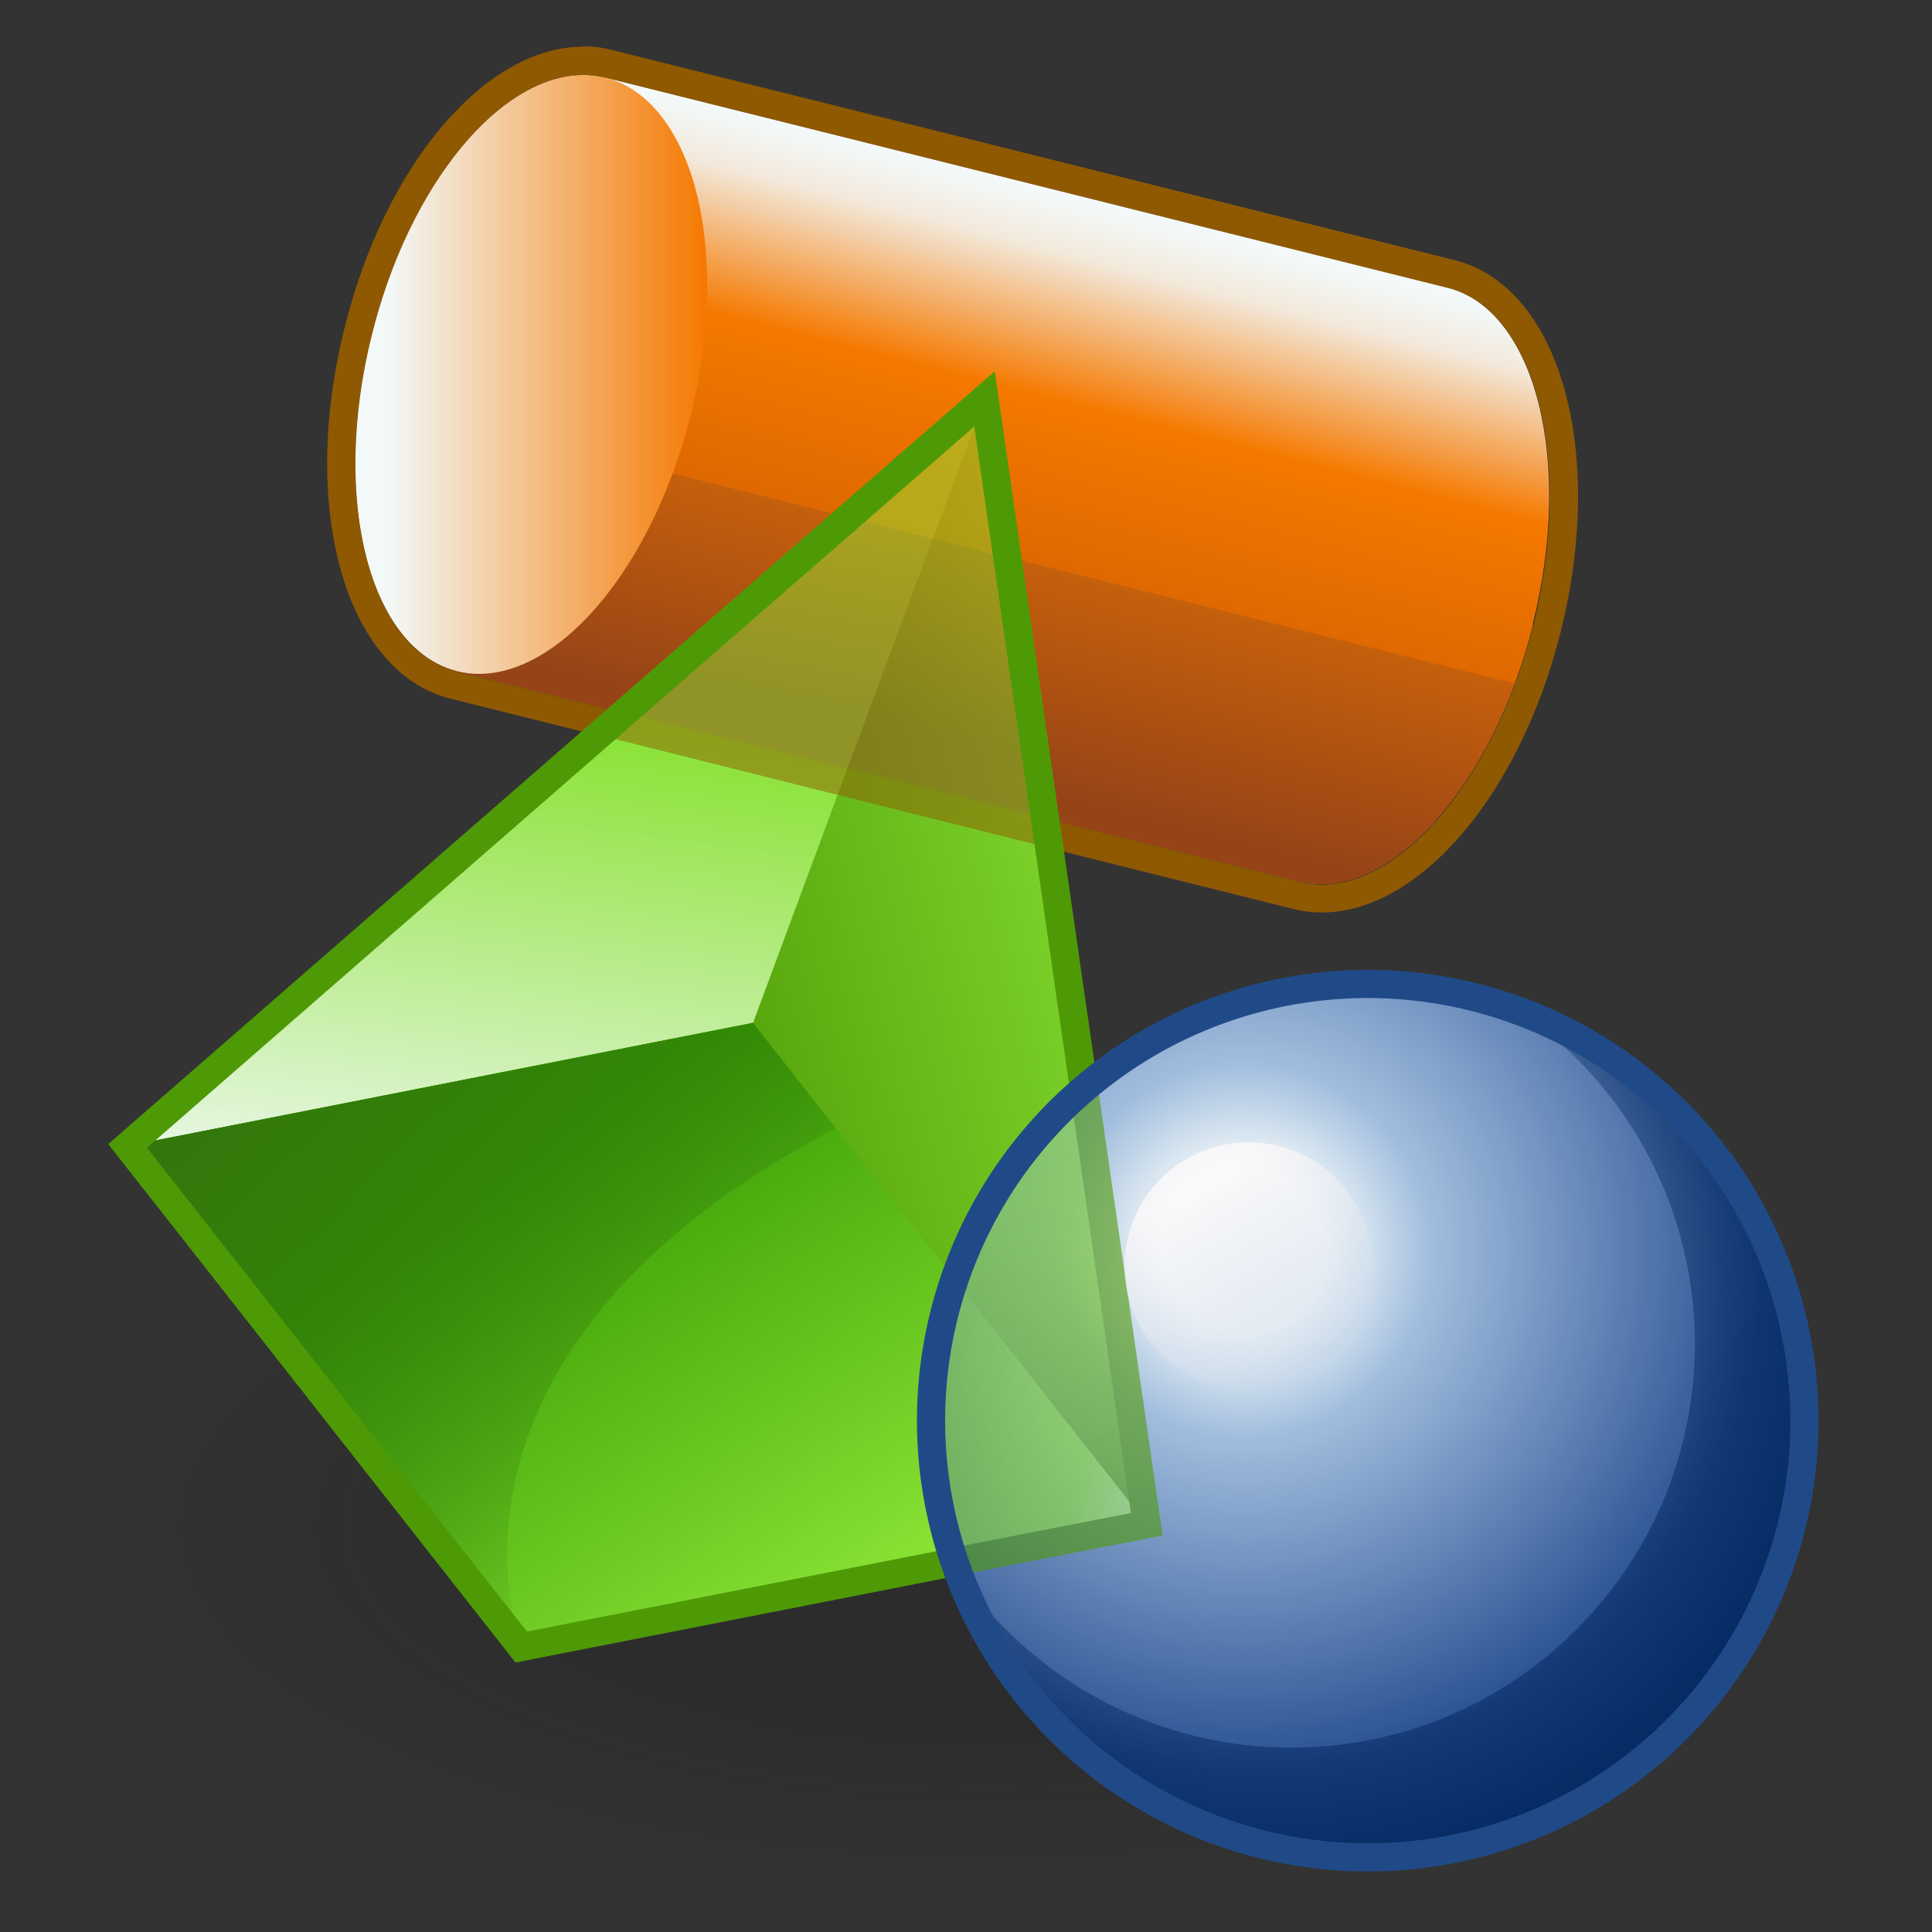
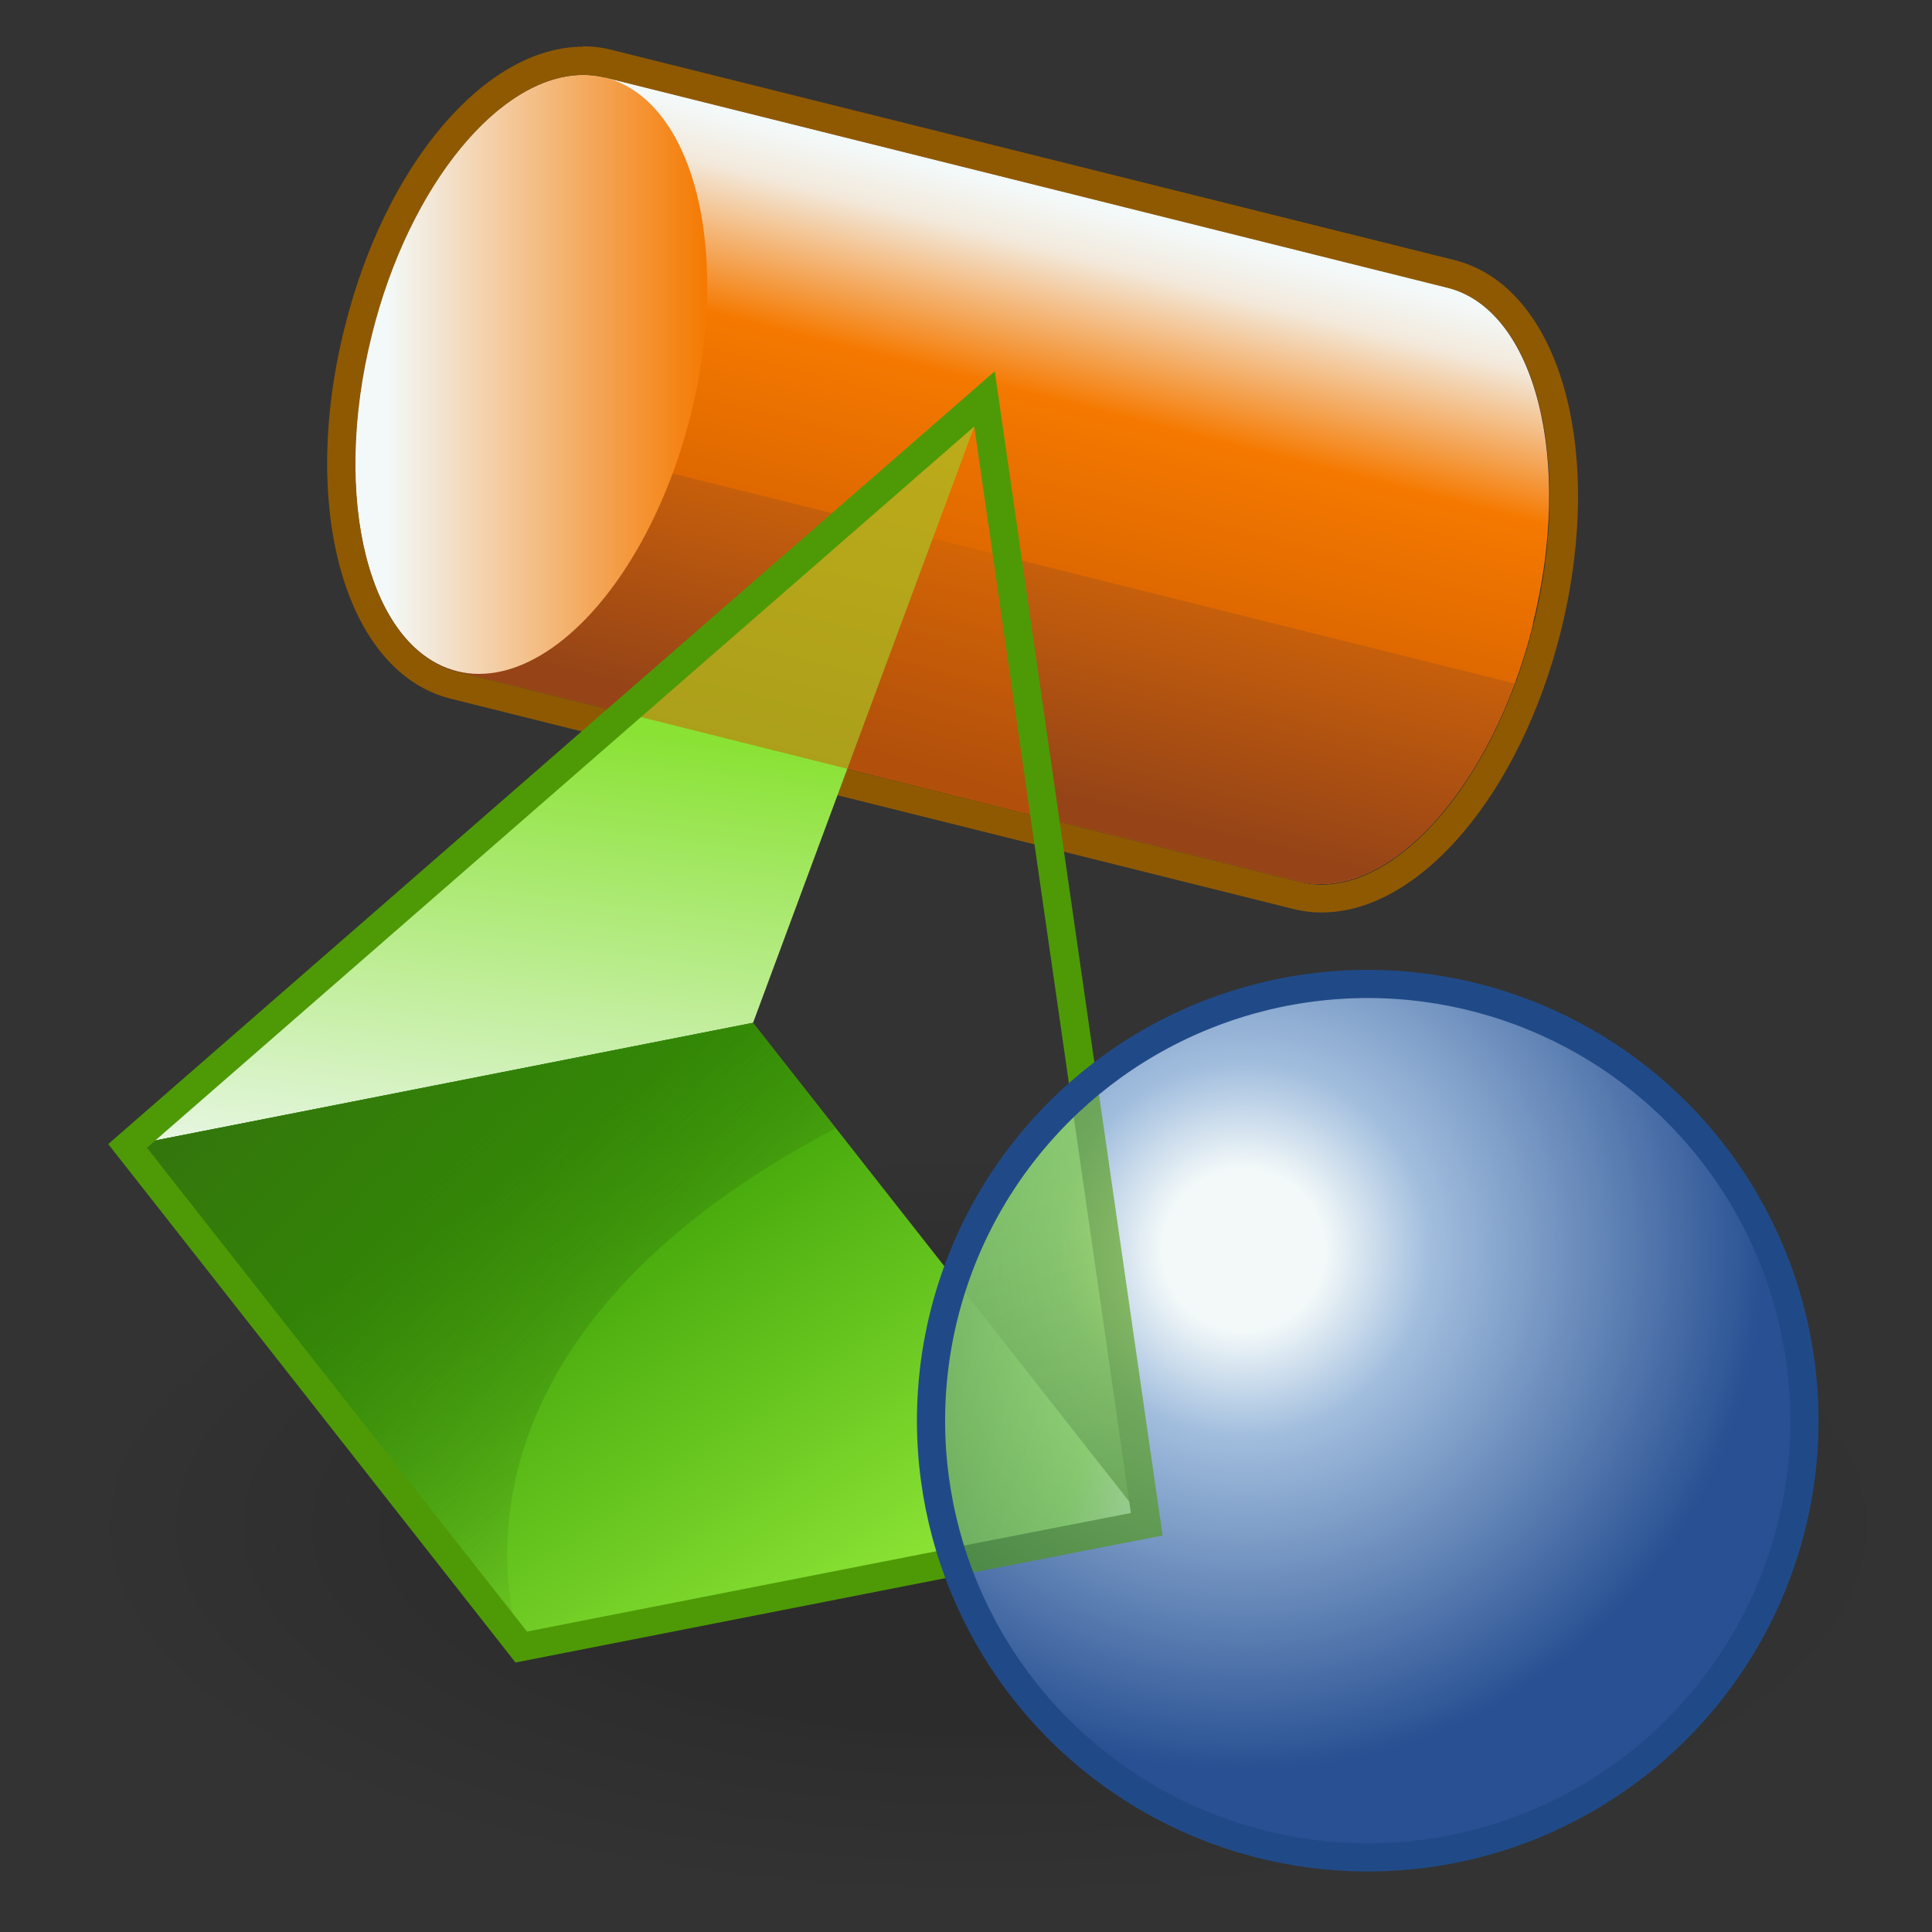
<svg xmlns="http://www.w3.org/2000/svg" xmlns:xlink="http://www.w3.org/1999/xlink" viewBox="0 0 48 48">
  <rect x="0" y="0" width="48" height="48" fill="#333333" stroke="none" />
  <defs>
    <radialGradient id="radial-gradient" cx="-216.31" cy="91.62" fx="-216.31" fy="91.62" r="13.51" gradientTransform="translate(407.42 -28.96) scale(1.77 .73)" gradientUnits="userSpaceOnUse">
      <stop offset=".53" stop-color="#1a1718" stop-opacity=".5" />
      <stop offset=".93" stop-color="#1a1718" stop-opacity="0" />
    </radialGradient>
    <linearGradient id="linear-gradient" x1="27.45" y1="5.22" x2="23.44" y2="20.95" gradientTransform="matrix(1, 0, 0, 1, 0, 0)" gradientUnits="userSpaceOnUse">
      <stop offset="0" stop-color="#f3f9f9" />
      <stop offset=".08" stop-color="#f3e9db" />
      <stop offset=".3" stop-color="#f57900" />
      <stop offset=".74" stop-color="#ce5c00" />
      <stop offset="1" stop-color="#f57900" />
    </linearGradient>
    <linearGradient id="linear-gradient-2" x1="24.77" y1="8.47" x2="22.2" y2="18.69" gradientTransform="matrix(1, 0, 0, 1, 0, 0)" gradientUnits="userSpaceOnUse">
      <stop offset="0" stop-color="#f57900" />
      <stop offset="1" stop-color="#964417" />
    </linearGradient>
    <linearGradient id="linear-gradient-3" x1="8.82" y1="9.3" x2="17.57" y2="9.3" gradientTransform="translate(19.03 -5.75) rotate(76)" gradientUnits="userSpaceOnUse">
      <stop offset=".09" stop-color="#f3f9f9" />
      <stop offset="1" stop-color="#f57900" />
    </linearGradient>
    <linearGradient id="linear-gradient-4" x1="36.7" y1="21.32" x2="14.2" y2="26.98" gradientTransform="matrix(1, 0, 0, 1, 0, 0)" gradientUnits="userSpaceOnUse">
      <stop offset=".09" stop-color="#f3f9f9" />
      <stop offset=".3" stop-color="#8ae234" />
      <stop offset=".9" stop-color="#4e9a06" />
    </linearGradient>
    <linearGradient id="linear-gradient-5" x1="12.09" y1="32.36" x2="13.98" y2="17.92" gradientTransform="matrix(1, 0, 0, 1, 0, 0)" gradientUnits="userSpaceOnUse">
      <stop offset=".09" stop-color="#f3f9f9" />
      <stop offset="1" stop-color="#8ae234" />
    </linearGradient>
    <linearGradient id="linear-gradient-6" x1="24.52" y1="45.98" x2="11.63" y2="26.97" gradientTransform="matrix(1, 0, 0, 1, 0, 0)" gradientUnits="userSpaceOnUse">
      <stop offset=".09" stop-color="#f3f9f9" />
      <stop offset=".3" stop-color="#8ae234" />
      <stop offset=".9" stop-color="#390" />
    </linearGradient>
    <linearGradient id="linear-gradient-7" x1="18.67" y1="35.99" x2="6.43" y2="23.82" gradientTransform="matrix(1, 0, 0, 1, 0, 0)" gradientUnits="userSpaceOnUse">
      <stop offset="0" stop-color="#33770c" stop-opacity="0" />
      <stop offset=".9" stop-color="#33770c" />
    </linearGradient>
    <linearGradient id="linear-gradient-8" x1="22.79" y1="2.82" x2="18.31" y2="20.32" gradientTransform="matrix(1, 0, 0, 1, 0, 0)" gradientUnits="userSpaceOnUse">
      <stop offset=".09" stop-color="#f3f9f9" />
      <stop offset=".3" stop-color="#f57900" />
      <stop offset=".9" stop-color="#ce5c00" />
    </linearGradient>
    <linearGradient id="linear-gradient-9" x1="28.36" y1="3.87" x2="23.1" y2="21.05" xlink:href="#linear-gradient-8" />
    <linearGradient id="linear-gradient-10" x1="22.61" y1="8.94" x2="21" y2="17.6" xlink:href="#linear-gradient-2" />
    <radialGradient id="radial-gradient-2" cx="28.81" cy="31.23" fx="28.81" fy="31.23" r="15.48" gradientTransform="translate(4.1 2.01) scale(.93)" gradientUnits="userSpaceOnUse">
      <stop offset=".14" stop-color="#f3f9f9" />
      <stop offset=".32" stop-color="#a2bede" />
      <stop offset=".9" stop-color="#285092" />
    </radialGradient>
    <linearGradient id="linear-gradient-11" x1="21.16" y1="17.74" x2="30.43" y2="43.73" xlink:href="#linear-gradient-4" />
    <linearGradient id="linear-gradient-12" x1="34.47" y1="38.78" x2="9.27" y2="30.62" xlink:href="#linear-gradient-4" />
    <linearGradient id="linear-gradient-13" x1="36.6" y1="40.81" x2="29.81" y2="29.44" gradientTransform="matrix(1, 0, 0, 1, 0, 0)" gradientUnits="userSpaceOnUse">
      <stop offset="0" stop-color="#729fcf" stop-opacity="0" />
      <stop offset="1" stop-color="snow" />
    </linearGradient>
    <radialGradient id="radial-gradient-3" cx="29.49" cy="32.83" fx="29.49" fy="32.83" r="15.1" gradientTransform="translate(4.1 2.01) scale(.93)" gradientUnits="userSpaceOnUse">
      <stop offset="0" stop-color="#00255d" stop-opacity="0" />
      <stop offset=".5" stop-color="#00255d" stop-opacity=".03" />
      <stop offset="1" stop-color="#00255d" />
    </radialGradient>
  </defs>
  <g style="isolation:isolate;">
    <g id="shadow" style="mix-blend-mode:multiply; opacity:.45;">
      <ellipse cx="23.88" cy="37.61" rx="23.02" ry="9.47" style="fill:url(#radial-gradient);" />
    </g>
    <g id="ART">
      <g>
        <g>
          <g>
            <g>
              <path d="M38.09,15.51c-1.02,4.08-3.63,6.93-5.81,6.39l-20.92-5.22L15.03,1.92l20.92,5.22c2.19,.55,3.15,4.29,2.13,8.37Z" style="fill:url(#linear-gradient);" />
              <path d="M37.63,16.98c-1.21,3.27-3.44,5.39-5.35,4.92l-20.92-5.22c-1.47-.37-2.38-2.18-2.52-4.55,1.22-1.15,2.57-1.69,3.8-1.38l24.99,6.23Z" style="fill:url(#linear-gradient-2);" />
              <ellipse cx="13.2" cy="9.3" rx="7.6" ry="4.09" transform="translate(.98 19.86) rotate(-76)" style="fill:url(#linear-gradient-3);" />
            </g>
            <path d="M14.49,1.86c.18,0,.37,.02,.55,.07l20.92,5.22c2.19,.54,3.15,4.29,2.14,8.37-.94,3.75-3.21,6.46-5.26,6.46-.18,0-.37-.02-.55-.07l-20.92-5.22c-2.2-.55-3.15-4.29-2.13-8.37,.93-3.75,3.2-6.46,5.25-6.46m0-.7h0c-2.44,0-4.93,2.94-5.93,6.99-1.13,4.51,.03,8.56,2.64,9.21l20.92,5.22c.23,.06,.47,.09,.72,.09,2.43,0,4.93-2.94,5.94-6.99,1.12-4.52-.04-8.57-2.65-9.22L15.2,1.24c-.23-.06-.47-.09-.72-.09h0Z" style="fill:#8f5902;" />
          </g>
          <g>
-             <polygon points="3.17 28.47 24.46 9.91 28.49 37.86 3.17 28.47" style="fill:url(#linear-gradient-4);" />
            <polygon points="18.71 25.41 24.46 9.91 3.17 28.47 18.71 25.41" style="fill:url(#linear-gradient-5);" />
            <polygon points="12.96 40.92 3.17 28.47 18.71 25.41 28.49 37.86 12.96 40.92" style="fill:url(#linear-gradient-6);" />
            <path d="M12.94,40.91L3.17,28.47l15.54-3.05,2.05,2.61c-10.46,5.5-7.92,12.56-7.81,12.87Z" style="fill:url(#linear-gradient-7);" />
          </g>
        </g>
        <g style="opacity:.5;">
          <polygon points="24.46 9.91 21.05 19.1 15.5 17.71 24.46 9.91" style="fill:url(#linear-gradient-8);" />
          <polygon points="25.96 20.33 21.05 19.1 24.46 9.91 25.96 20.33" style="fill:url(#linear-gradient-9);" />
-           <polygon points="25.96 20.33 15.5 17.71 21.08 12.86 25.02 13.85 25.96 20.33" style="fill:url(#linear-gradient-10);" />
-           <polyline points="26.14 20.72 21.06 19.45 15.32 18.01" style="fill:none; stroke:#8f5902; stroke-miterlimit:10; stroke-width:.7px;" />
        </g>
        <polygon points="28.49 37.87 12.95 40.92 3.17 28.47 24.46 9.91 28.49 37.87" style="fill:none; stroke:#4e9a06; stroke-miterlimit:10; stroke-width:.7px;" />
        <g>
          <g>
            <circle cx="33.98" cy="35.29" r="10.85" style="fill:url(#radial-gradient-2);" />
            <g style="mix-blend-mode:multiply; opacity:.6;">
              <g>
                <path d="M28.49,37.87l-4.77-6.07c.51-1.53,1.38-2.95,2.59-4.17,.2-.2,.41-.39,.62-.57l1.55,10.81Z" style="fill:url(#linear-gradient-11);" />
                <path d="M28.49,37.87l-4.77,.93c-.78-2.26-.78-4.74,0-7.01l4.77,6.07Z" style="fill:url(#linear-gradient-12);" />
              </g>
              <polyline points="26.93 27.05 28.49 37.87 23.72 38.8" style="fill:none; stroke:#4e9a06; stroke-miterlimit:10; stroke-width:.7px;" />
            </g>
-             <circle cx="31.02" cy="31.46" r="3.08" style="fill:url(#linear-gradient-13); opacity:.73;" />
          </g>
-           <path d="M41.65,42.96c-4.24,4.24-11.1,4.24-15.34,0-1.14-1.14-1.97-2.47-2.49-3.88,.33,.5,.72,.96,1.17,1.4,3.92,3.92,10.27,3.92,14.18,0,3.92-3.92,3.92-10.26,0-14.18-.44-.44-.92-.84-1.42-1.17,1.43,.52,2.76,1.35,3.9,2.5,4.24,4.24,4.24,11.1,0,15.34Z" style="fill:url(#radial-gradient-3); opacity:.85;" />
+           <path d="M41.65,42.96Z" style="fill:url(#radial-gradient-3); opacity:.85;" />
          <circle cx="33.98" cy="35.29" r="10.85" transform="translate(-15 34.37) rotate(-45)" style="fill:none; stroke:#204a87; stroke-miterlimit:10; stroke-width:.7px;" />
        </g>
      </g>
    </g>
  </g>
</svg>